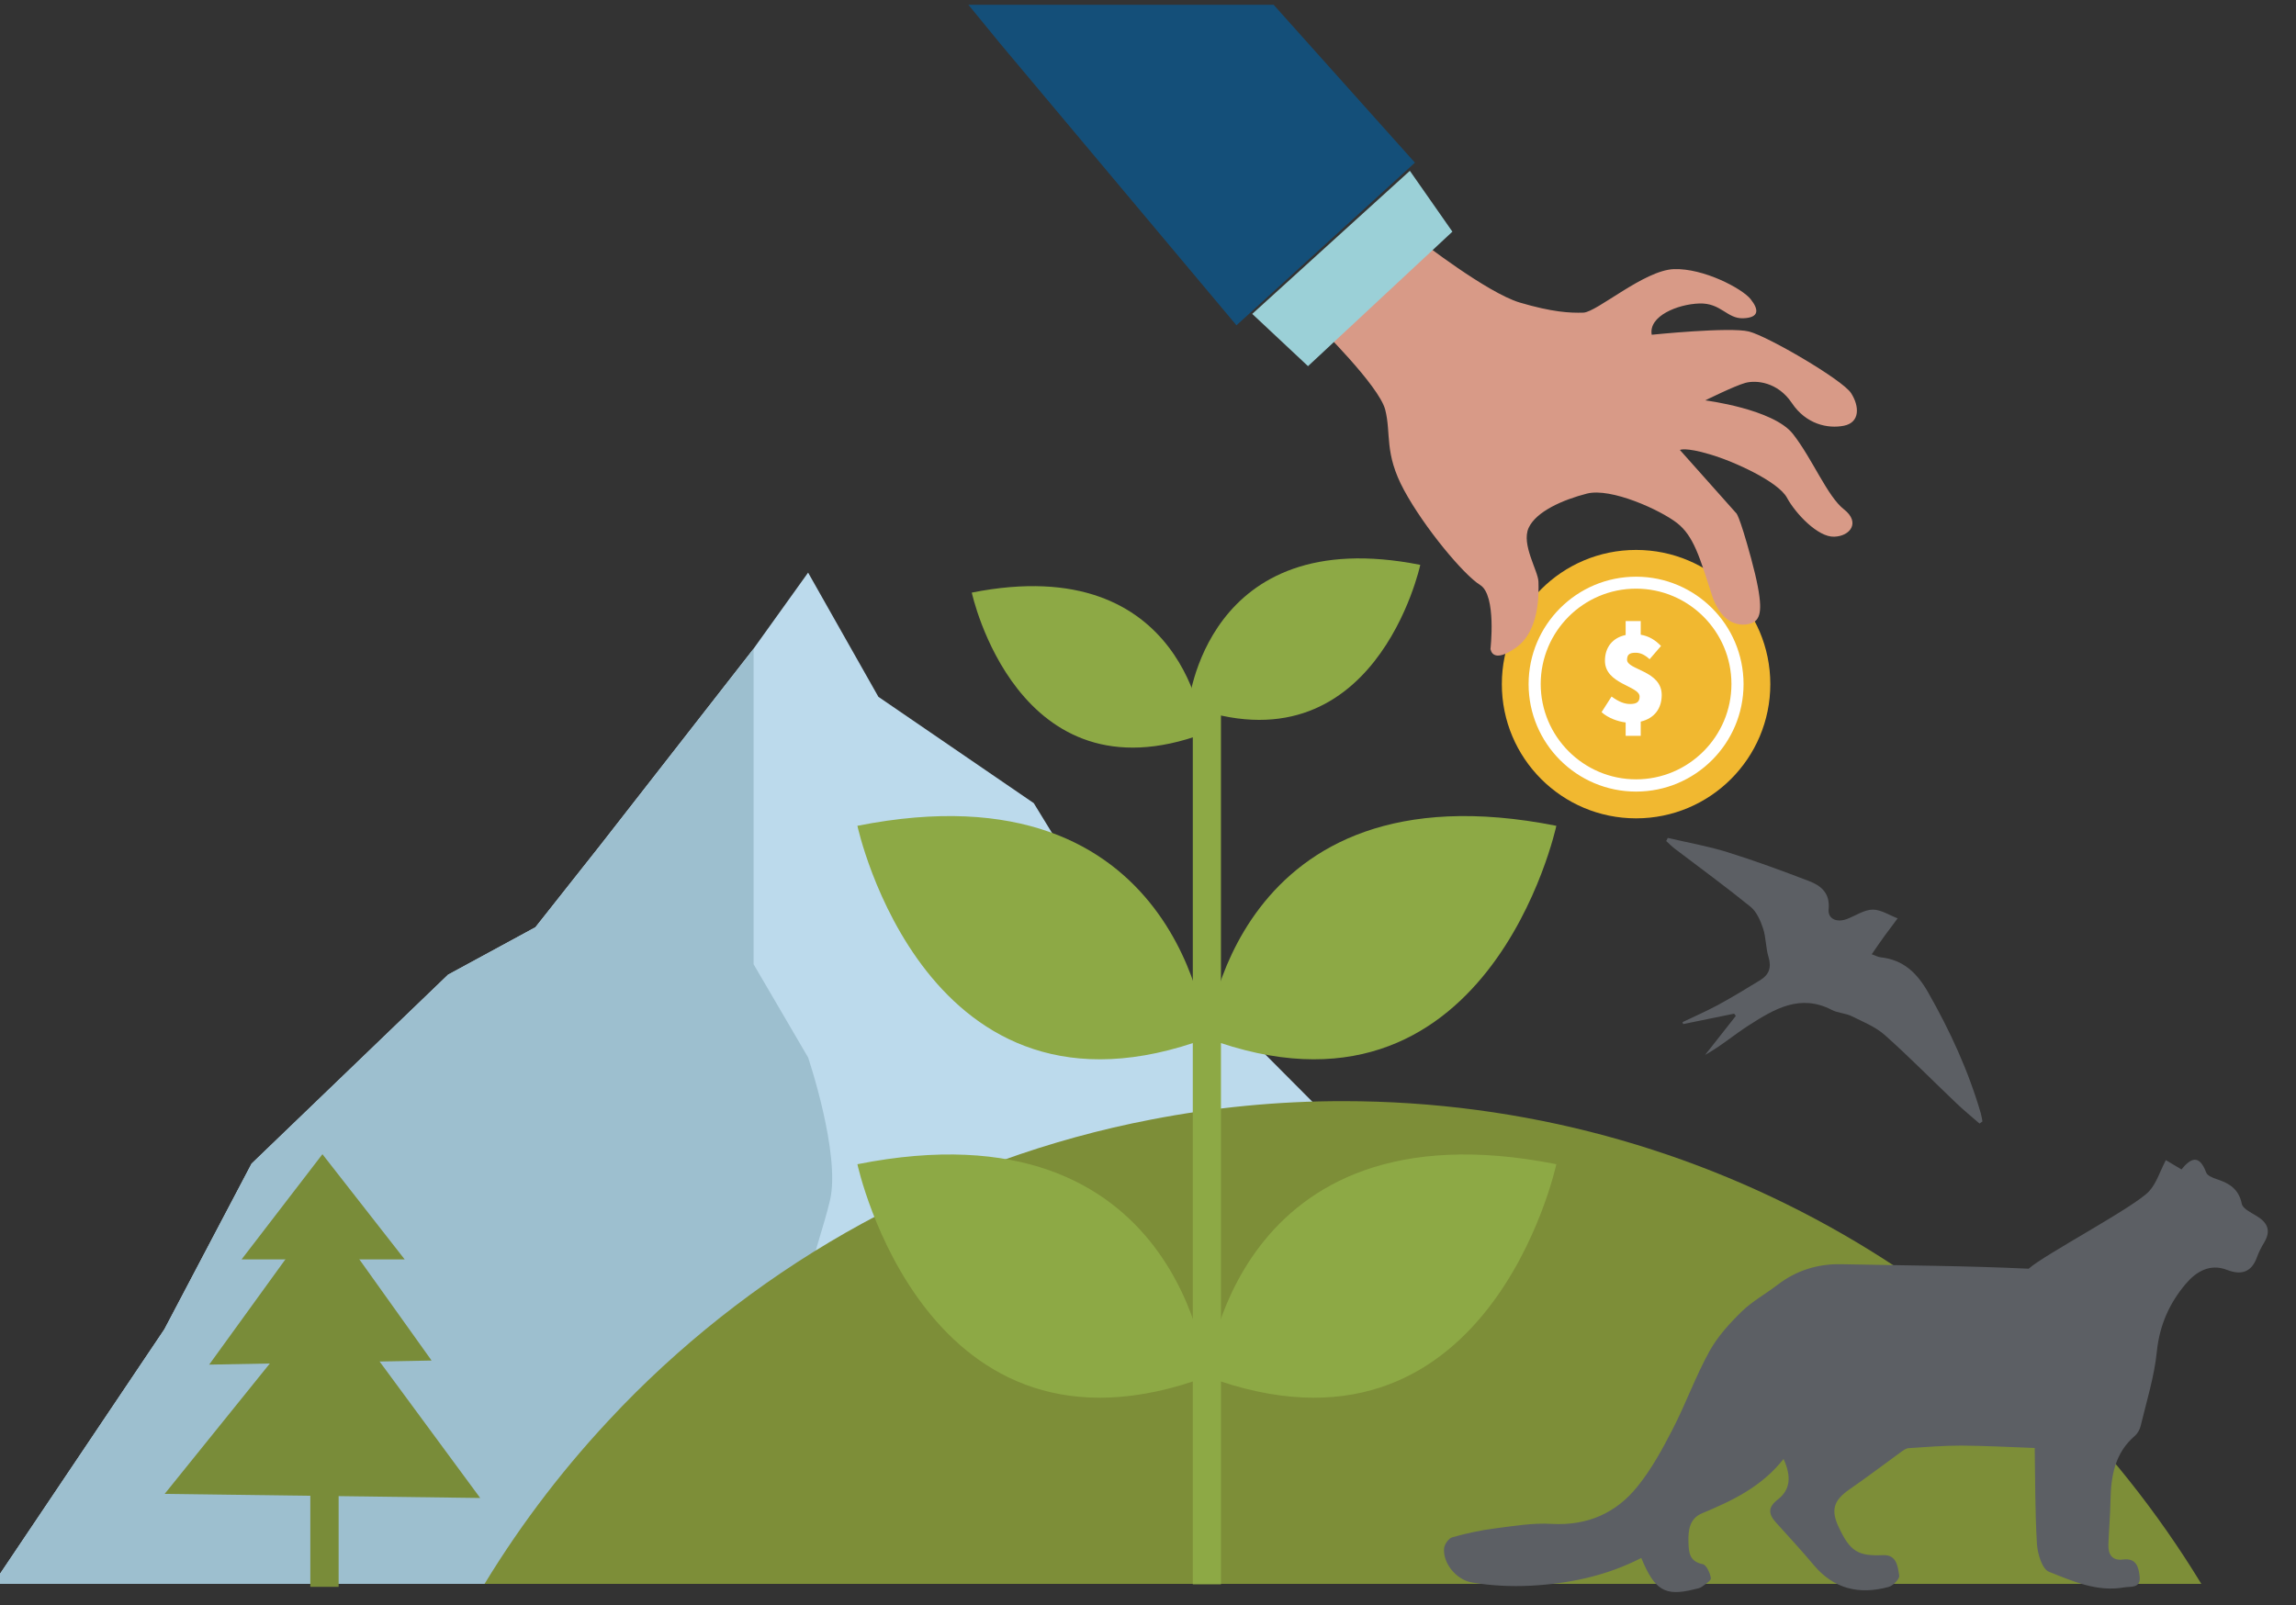
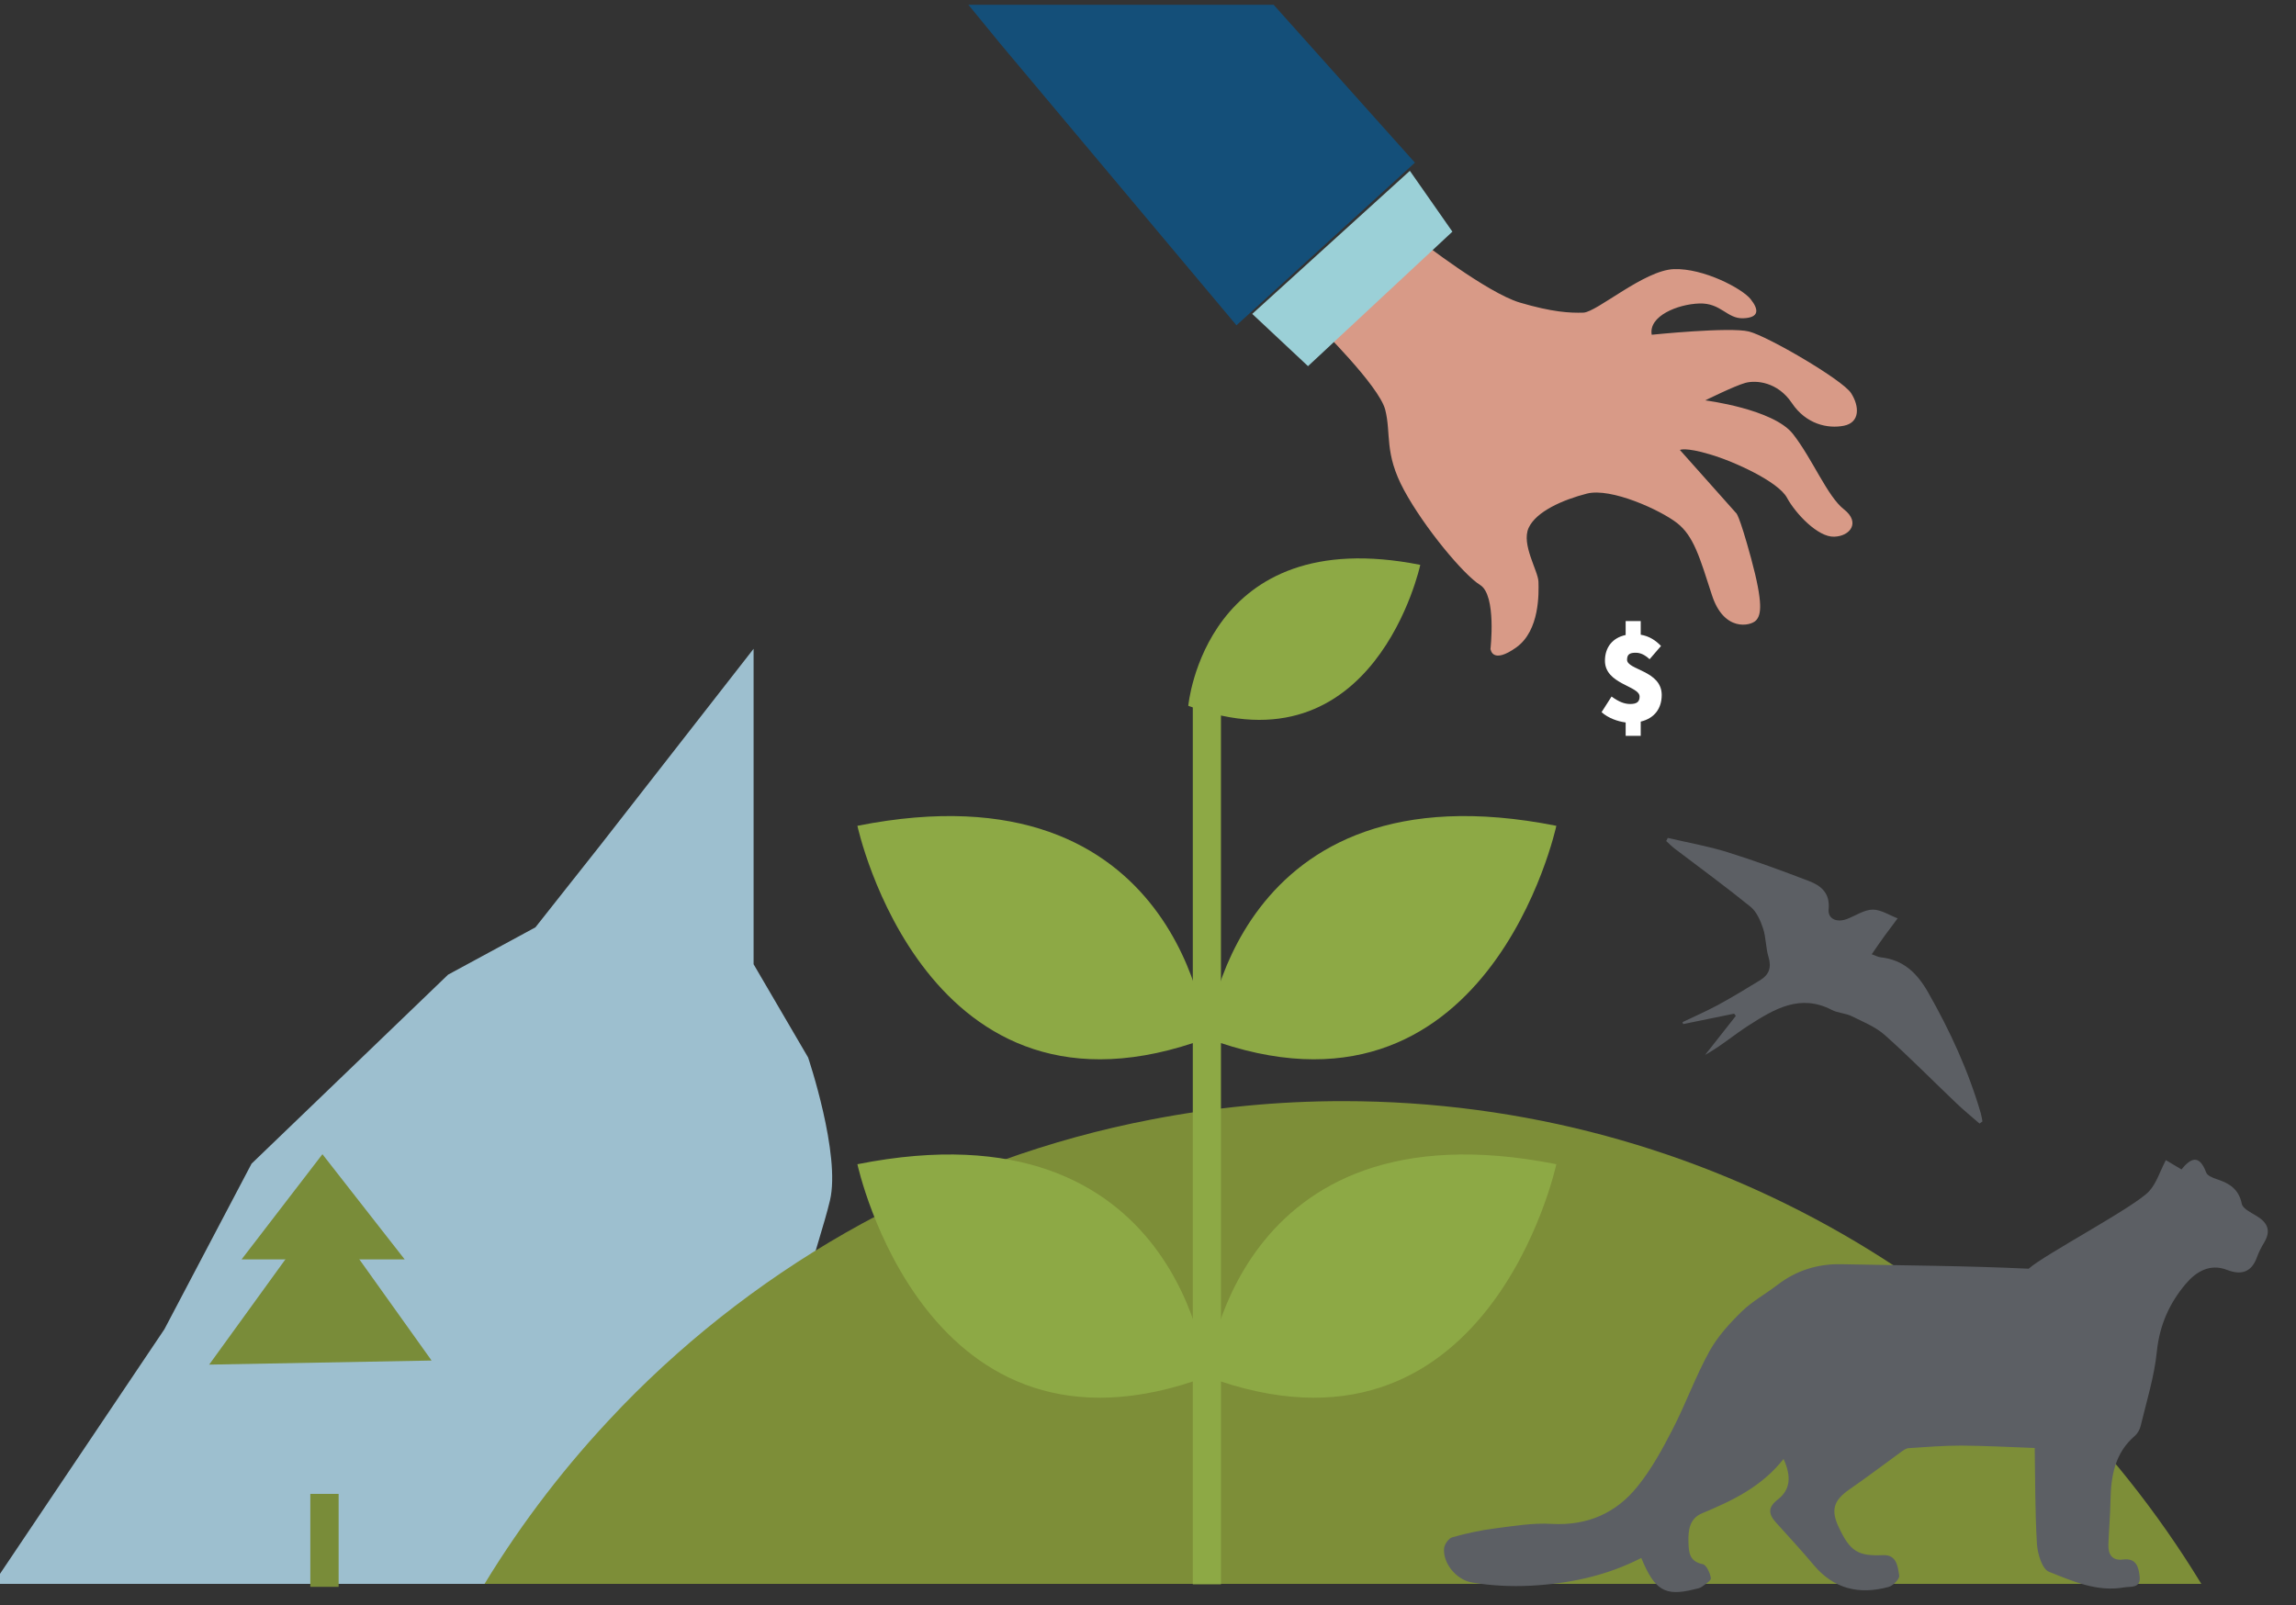
<svg xmlns="http://www.w3.org/2000/svg" id="Layer_1" data-name="Layer 1" viewBox="0 0 163 114">
  <rect x="0" y="0" width="163" height="114" fill="#333333" stroke="none" />
  <defs>
    <style>
      .cls-1 {
        fill: #fff;
      }

      .cls-2 {
        fill: #9bd0d7;
      }

      .cls-3 {
        fill: none;
        stroke: #8da945;
        stroke-miterlimit: 10;
        stroke-width: 2px;
      }

      .cls-4 {
        fill: #9dbfcf;
      }

      .cls-5 {
        fill: #144f79;
      }

      .cls-6 {
        fill: #f1b830;
      }

      .cls-7 {
        fill: #5c5f64;
      }

      .cls-8 {
        fill: #d89a87;
      }

      .cls-9 {
        fill: #798c39;
      }

      .cls-10 {
        fill: #7d8e38;
      }

      .cls-11 {
        fill: #bcdaec;
      }

      .cls-12 {
        fill: #8da945;
      }
    </style>
  </defs>
  <g>
-     <polygon class="cls-11" points="96.11 103.62 97.66 108.65 86.04 107.82 74.42 106.13 68.99 109.5 68.24 112.47 18.64 112.47 18.64 110.34 15.69 112.47 -.48 112.47 11.67 94.39 17.86 82.63 31.81 69.21 38.01 65.84 42.65 59.97 53.5 46.06 57.37 40.66 62.36 49.48 73.39 57.03 75.19 59.97 77.51 62.49 88.36 73.4 94.42 79.49 109.28 94.39 115.73 99.84 118.57 103.62 96.11 103.62" />
    <path class="cls-4" d="M59.99,112.47H-.48l12.15-18.08,6.19-11.76,13.95-13.42,6.2-3.36,4.64-5.87,10.85-13.91v22.4l3.87,6.62s2.33,6.9,1.55,10.16c-.77,3.27-3.71,11.09-2.64,13.06,.28,.52,.3,1.18,.18,1.92-.32,2.07-1.55,4.71-.18,6.28,1.67,1.92,2.46,2.79,3.71,5.96Z" />
  </g>
  <path class="cls-10" d="M156.28,112.47H34.4c2.69-4.42,5.85-8.52,9.41-12.24,.12-.13,.23-.25,.36-.38,9.96-10.27,22.99-17.56,37.6-20.36,4.4-.85,8.93-1.3,13.57-1.3,25.82,0,48.43,13.73,60.94,34.28Z" />
  <path class="cls-7" d="M144.46,102.82c-1.94-.07-3.59-.16-5.23-.17-1.24,0-2.48,.1-3.72,.18-.21,.01-.42,.18-.6,.31-1.21,.88-2.41,1.79-3.64,2.64-1.09,.76-1.31,1.45-.73,2.67,.81,1.73,1.38,2.06,3.15,1.98,.97-.04,1.04,.82,1.14,1.45,.04,.24-.44,.73-.76,.81-2.07,.56-3.88,.15-5.31-1.56-.87-1.04-1.79-2.03-2.69-3.03-.54-.6-.56-1.08,.14-1.62,.91-.71,.97-1.65,.41-2.88-1.58,2-3.66,2.97-5.79,3.86-.89,.37-.99,1.21-.96,2.06,.02,.73,.07,1.36,1.01,1.55,.26,.05,.52,.62,.58,.99,.03,.17-.4,.44-.65,.62-.15,.11-.36,.13-.55,.18-2.05,.51-2.79,.08-3.74-2.23-2.47,1.27-5.13,1.83-7.87,1.97-1.37,.07-2.76,0-4.11-.22-1.19-.19-2.12-1.42-2.02-2.44,.03-.29,.33-.71,.59-.78,.99-.28,2.01-.5,3.03-.63,1.33-.17,2.69-.4,4.02-.32,2.53,.14,4.58-.76,6.11-2.68,.98-1.22,1.75-2.63,2.47-4.03,.94-1.82,1.63-3.76,2.62-5.55,.58-1.05,1.43-1.98,2.3-2.83,.74-.72,1.68-1.23,2.51-1.87,1.34-1.03,2.85-1.51,4.53-1.48,4.44,.09,8.89,.11,13.32,.32,2.23,.11-1.49,1.33,0,0,1.14-1.02,7.53-4.38,8.56-5.51,.51-.56,.75-1.37,1.18-2.2,.31,.18,.68,.4,1.11,.66,.62-.77,1.25-1.13,1.75,.21,.08,.23,.47,.39,.75,.48,.89,.29,1.57,.7,1.78,1.75,.07,.34,.63,.61,1.01,.84,.8,.47,1.1,1.04,.58,1.91-.2,.33-.38,.68-.51,1.04-.38,1.06-1.1,1.3-2.11,.91-1.25-.49-2.23,.14-2.95,.99-1.16,1.37-1.86,2.94-2.05,4.81-.18,1.78-.73,3.53-1.15,5.28-.06,.25-.21,.52-.4,.69-1.43,1.22-1.71,2.86-1.74,4.61-.02,1.04-.11,2.08-.15,3.13-.02,.69,.27,1.15,1.03,1.05,.94-.12,1.11,.51,1.19,1.19,.1,.88-.64,.71-1.11,.79-1.91,.34-3.64-.44-5.33-1.11-.48-.19-.8-1.26-.85-1.95-.14-2.3-.12-4.61-.16-6.87Z" />
  <g>
    <path class="cls-12" d="M85.68,73.72s1.76-19.66,24.81-15.08c0,0-4.83,22.5-24.81,15.08Z" />
    <path class="cls-12" d="M84.36,50.12s1.17-13.05,16.47-10.01c0,0-3.21,14.94-16.47,10.01Z" />
-     <path class="cls-12" d="M85.46,52.09s-1.17-13.05-16.47-10.01c0,0,3.21,14.94,16.47,10.01Z" />
    <path class="cls-12" d="M85.68,97.75s1.76-19.66,24.81-15.08c0,0-4.83,22.5-24.81,15.08Z" />
    <path class="cls-12" d="M85.68,73.72s-1.76-19.66-24.81-15.08c0,0,4.83,22.5,24.81,15.08Z" />
    <path class="cls-12" d="M85.68,97.75s-1.76-19.66-24.81-15.08c0,0,4.83,22.5,24.81,15.08Z" />
    <line class="cls-3" x1="85.68" y1="48.88" x2="85.68" y2="112.5" />
  </g>
  <path class="cls-7" d="M140.53,79.78c-.55-.48-1.13-.95-1.66-1.46-1.69-1.61-3.33-3.28-5.07-4.83-.66-.58-1.53-.93-2.34-1.33-.44-.22-.99-.22-1.42-.45-2.25-1.16-4.07-.06-5.86,1.08-1.05,.67-2,1.49-3.13,2.12,.73-.92,1.45-1.85,2.18-2.77-.04-.05-.08-.11-.12-.16-1.21,.25-2.42,.49-3.62,.74-.01-.05-.03-.09-.04-.14,.84-.4,1.7-.78,2.52-1.22,1.02-.56,2.02-1.16,3.01-1.77,.61-.38,.8-.9,.57-1.64-.2-.66-.17-1.39-.39-2.04-.18-.54-.45-1.16-.87-1.51-1.75-1.42-3.57-2.75-5.36-4.11-.23-.17-.43-.38-.64-.57,.04-.07,.07-.15,.11-.22,1.41,.33,2.85,.58,4.23,1.01,1.96,.61,3.88,1.32,5.79,2.05,.87,.33,1.51,.87,1.4,2-.07,.69,.58,.98,1.32,.69,.6-.23,1.2-.65,1.81-.66,.59,0,1.18,.4,1.77,.62-.3,.41-.61,.81-.91,1.22-.31,.42-.6,.86-.93,1.33,.25,.09,.44,.2,.65,.22,1.62,.18,2.58,1.13,3.36,2.5,1.56,2.74,2.86,5.57,3.74,8.6,.05,.18,.07,.36,.11,.55-.06,.05-.12,.09-.19,.14Z" />
  <g>
-     <circle class="cls-6" cx="116.15" cy="48.58" r="9.53" />
-     <path class="cls-1" d="M116.15,56.21c-4.21,0-7.63-3.42-7.63-7.63s3.42-7.63,7.63-7.63,7.63,3.42,7.63,7.63-3.42,7.63-7.63,7.63Zm0-14.41c-3.74,0-6.77,3.04-6.77,6.77s3.04,6.77,6.77,6.77,6.77-3.04,6.77-6.77-3.04-6.77-6.77-6.77Z" />
    <path class="cls-1" d="M115.4,51.3c-.54-.07-1.22-.3-1.7-.73l.71-1.11c.52,.38,.92,.53,1.32,.53,.48,0,.67-.16,.67-.53,0-.76-2.46-.87-2.46-2.54,0-.96,.54-1.63,1.47-1.83v-.99h1.07v.97c.6,.1,1.06,.4,1.44,.8l-.81,.94c-.34-.31-.64-.46-.99-.46-.41,0-.61,.11-.61,.5,0,.73,2.46,.76,2.46,2.5,0,.93-.49,1.65-1.49,1.89v1.01h-1.07v-.95Z" />
  </g>
  <path class="cls-8" d="M105.81,46.12s.45-3.85-.73-4.58c-1.18-.73-3.97-4.09-5.4-6.73-1.43-2.64-.9-4-1.34-5.72-.44-1.71-4.8-5.99-4.8-5.99l7.29-6s4.73,3.68,7.05,4.38c2.33,.69,3.58,.75,4.53,.72s4.32-3.02,6.43-3.09,4.84,1.38,5.44,2.13c.6,.75,.62,1.32-.53,1.36s-1.57-1.1-3.11-1.05c-1.53,.05-3.62,.89-3.38,2.22,0,0,5.55-.57,6.9-.23,1.35,.34,6.64,3.43,7.25,4.37,.61,.94,.64,2.09-.5,2.32s-2.69-.1-3.7-1.61-2.55-1.64-3.31-1.43-2.84,1.24-2.84,1.24c0,0,4.84,.61,6.23,2.39,1.39,1.78,2.44,4.43,3.62,5.35,1.18,.92,.45,1.91-.7,1.94-1.15,.04-2.74-1.64-3.35-2.77-.61-1.13-3.73-2.57-5.48-3.08-1.74-.52-2.12-.31-2.12-.31l3.99,4.48s.19,0,1.07,3.23c.87,3.23,.71,4.01,.34,4.4s-2.28,.84-3.13-1.82c-.86-2.66-1.29-4.18-2.47-5.1-1.18-.92-4.69-2.53-6.4-2.09s-3.61,1.27-4.14,2.44,.68,3.05,.7,3.82,.11,3.45-1.57,4.66c-1.69,1.21-1.82,.16-1.82,.16Z" />
  <polygon class="cls-2" points="88.9 22.29 100.09 12.13 103.11 16.45 92.86 26 88.9 22.29" />
  <polygon class="cls-5" points="100.45 11.55 87.78 23.1 71.01 3.1 68.75 .34 90.42 .34 100.45 11.55" />
  <g>
    <polygon class="cls-9" points="22.89 81.96 17.15 89.43 28.73 89.43 22.89 81.96" />
    <polygon class="cls-9" points="20.88 88.57 14.85 96.9 30.64 96.61 24.9 88.57 20.88 88.57" />
-     <polygon class="cls-9" points="20.02 95.75 11.69 106.08 34.09 106.37 26.05 95.46 20.02 95.75" />
    <rect class="cls-9" x="22.03" y="106.08" width="2.01" height="6.6" />
  </g>
</svg>